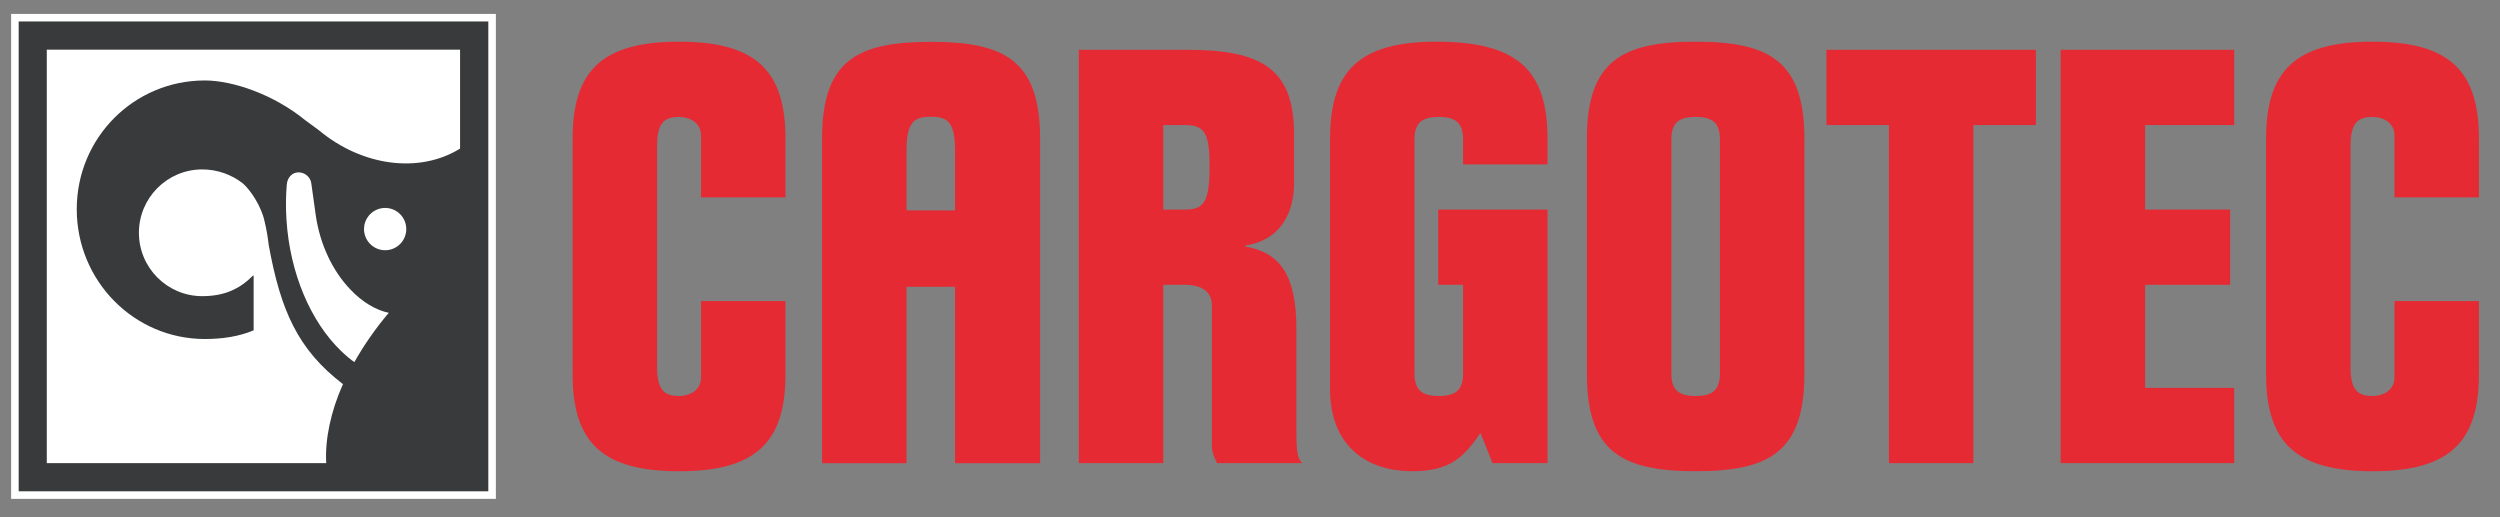
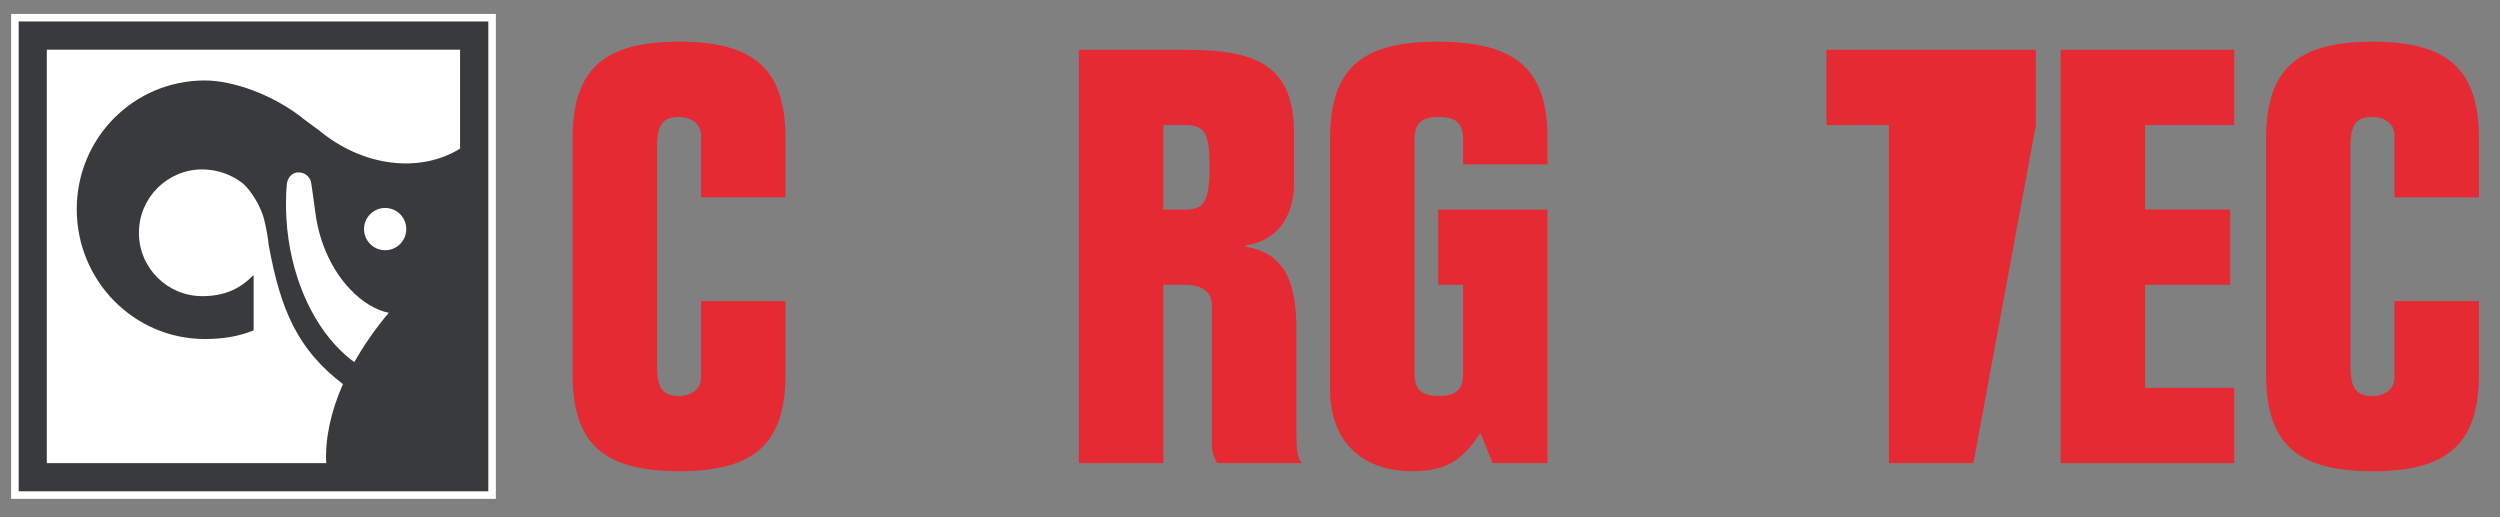
<svg xmlns="http://www.w3.org/2000/svg" version="1.0" width="154.88" height="32.04" id="svg2" xml:space="preserve">
  <rect width="100%" height="100%" fill="#808080" stroke="none" />
  <defs id="defs5">
    <clipPath id="clipPath17">
      <path d="M 0.06,595.276 L 1417.328,595.276 L 1417.328,0 L 0.06,0 L 0.06,595.276 z" id="path19" />
    </clipPath>
    <clipPath id="clipPath1011">
      <path d="M 0.06,595.276 L 1417.328,595.276 L 1417.328,0 L 0.06,0 L 0.06,595.276 z" id="path1013" />
    </clipPath>
  </defs>
  <g transform="matrix(1.25,0,0,-1.25,-1553.214,89.216)" id="g11">
    <g id="g13" />
    <g id="g25">
      <g transform="translate(1243.31,70.309)" id="g27">
        <path d="M 0,0 L 0,-23.473 L 23.65,-23.473 L 23.65,0.187 L 0,0.187" id="path29" style="fill:#383a3b;fill-opacity:1;fill-rule:nonzero;stroke:none" />
      </g>
      <g transform="translate(1243.31,70.309)" id="g31">
        <path d="M 0,0 L 0,-23.473 L 23.65,-23.473 L 23.65,0.187 L 0,0.187 L 0,0 z" id="path33" style="fill:none;stroke:#ffffff;stroke-width:0.374;stroke-linecap:butt;stroke-linejoin:miter;stroke-miterlimit:10;stroke-dasharray:none;stroke-opacity:1" />
      </g>
      <g transform="translate(1261.66,58.971)" id="g35">
        <path d="M 0,0 C 0.579,0 1.047,0.47 1.047,1.049 C 1.047,1.626 0.579,2.096 0,2.096 C -0.578,2.096 -1.047,1.626 -1.047,1.049 C -1.047,0.47 -0.578,0 0,0" id="path37" style="fill:#ffffff;fill-opacity:1;fill-rule:nonzero;stroke:none" />
      </g>
      <g transform="translate(1261.84,55.87)" id="g39">
        <path d="M 0,0 C -0.634,0.128 -1.322,0.534 -1.917,1.169 C -2.761,2.053 -3.411,3.356 -3.624,4.862 C -3.826,6.304 -3.839,6.448 -3.861,6.514 C -3.945,6.771 -4.176,6.948 -4.446,6.96 C -4.786,6.975 -5.025,6.702 -5.055,6.358 C -5.103,5.798 -5.109,5.228 -5.072,4.631 C -4.904,1.927 -3.851,-0.452 -2.377,-1.88 C -2.133,-2.115 -1.862,-2.345 -1.705,-2.443 C -1.26,-1.648 -0.67,-0.787 0,0" id="path41" style="fill:#ffffff;fill-opacity:1;fill-rule:nonzero;stroke:none" />
      </g>
      <g transform="translate(1255.13,57.719)" id="g43">
        <path d="M 0,0 C -0.014,0.006 -0.023,-0.007 -0.042,-0.025 C -0.678,-0.662 -1.433,-1.024 -2.535,-1.024 C -4.269,-1.024 -5.674,0.383 -5.674,2.116 C -5.674,3.851 -4.269,5.257 -2.535,5.257 C -1.787,5.257 -1.077,4.999 -0.524,4.565 C -0.129,4.222 0.4,3.409 0.551,2.694 C 0.653,2.28 0.715,1.892 0.759,1.511 C 1.345,-1.709 2.19,-3.668 4.44,-5.384 C 3.837,-6.721 3.539,-8.147 3.61,-9.299 L -10.24,-9.299 L -10.24,11.192 L 10.243,11.192 L 10.243,6.289 C 8.225,5.04 5.395,5.41 3.252,7.194 L 2.565,7.699 C 1.001,8.977 -1.029,9.666 -2.409,9.666 C -5.914,9.666 -8.755,6.834 -8.755,3.283 C -8.755,-0.269 -5.914,-3.148 -2.409,-3.148 C -1.552,-3.148 -0.734,-3.031 0.012,-2.718 L 0.012,-0.036 C 0.012,-0.036 0.014,-0.004 0,0" id="path45" style="fill:#ffffff;fill-opacity:1;fill-rule:nonzero;stroke:none" />
      </g>
      <g transform="translate(1270.95,64.486)" id="g47">
        <path d="M 0,0 C 0,3.386 1.462,4.821 5.276,4.821 C 9.089,4.821 10.552,3.386 10.552,0 L 10.552,-2.898 L 6.365,-2.898 L 6.365,0.172 C 6.365,0.775 5.849,1.09 5.276,1.09 C 4.53,1.09 4.186,0.775 4.186,-0.344 L 4.186,-11.305 C 4.186,-12.424 4.53,-12.739 5.276,-12.739 C 5.849,-12.739 6.365,-12.424 6.365,-11.821 L 6.365,-8.034 L 10.552,-8.034 L 10.552,-11.649 C 10.552,-15.035 9.089,-16.469 5.276,-16.469 C 1.462,-16.469 0,-15.035 0,-11.649" id="path49" style="fill:#e52a34;fill-opacity:1;fill-rule:nonzero;stroke:none" />
      </g>
      <g transform="translate(1296.04,48.419)" id="g51">
        <path d="M 0,0 L 0,20.486 L 5.362,20.486 C 9.032,20.486 10.667,19.568 10.667,16.297 L 10.667,13.858 C 10.667,12.624 10.15,11.075 8.258,10.788 L 8.258,10.73 C 9.978,10.444 10.781,9.296 10.781,6.685 L 10.781,2.238 C 10.781,0.66 10.781,0.315 11.068,0 L 6.853,0 C 6.681,0.315 6.595,0.602 6.595,0.832 L 6.595,7.804 C 6.595,8.493 6.108,8.837 5.247,8.837 L 4.186,8.837 L 4.186,0 L 0,0 z M 4.186,12.567 L 5.247,12.567 C 6.136,12.567 6.48,12.854 6.48,14.662 C 6.48,16.354 6.251,16.756 5.247,16.756 L 4.186,16.756" id="path53" style="fill:#e52a34;fill-opacity:1;fill-rule:nonzero;stroke:none" />
      </g>
      <g transform="translate(1319.27,48.419)" id="g55">
        <path d="M 0,0 L -2.724,0 L -3.325,1.492 C -4.186,0.23 -4.903,-0.401 -6.709,-0.401 C -9.146,-0.401 -10.78,1.033 -10.78,3.644 L -10.78,16.068 C -10.78,19.453 -9.319,20.888 -5.505,20.888 C -1.462,20.888 0,19.453 0,16.068 L 0,14.805 L -4.186,14.805 L -4.186,16.039 C -4.186,16.843 -4.53,17.158 -5.39,17.158 C -6.25,17.158 -6.594,16.843 -6.594,16.039 L -6.594,4.447 C -6.594,3.644 -6.25,3.329 -5.39,3.329 C -4.53,3.329 -4.186,3.644 -4.186,4.447 L -4.186,8.837 L -5.419,8.837 L -5.419,12.567 L 0,12.567" id="path57" style="fill:#e52a34;fill-opacity:1;fill-rule:nonzero;stroke:none" />
      </g>
      <g transform="translate(1321.22,64.487)" id="g59">
-         <path d="M 0,0 C 0,3.844 1.72,4.82 5.39,4.82 C 9.06,4.82 10.78,3.844 10.78,0 L 10.78,-11.649 C 10.78,-15.494 9.06,-16.469 5.39,-16.469 C 1.72,-16.469 0,-15.494 0,-11.649 L 0,0 z M 4.186,-11.621 C 4.186,-12.424 4.53,-12.74 5.39,-12.74 C 6.25,-12.74 6.594,-12.424 6.594,-11.621 L 6.594,-0.029 C 6.594,0.775 6.25,1.09 5.39,1.09 C 4.53,1.09 4.186,0.775 4.186,-0.029" id="path61" style="fill:#e52a34;fill-opacity:1;fill-rule:nonzero;stroke:none" />
-       </g>
+         </g>
      <g transform="translate(1336.19,65.175)" id="g63">
-         <path d="M 0,0 L -3.097,0 L -3.097,3.73 L 7.283,3.73 L 7.283,0 L 4.187,0 L 4.187,-16.756 L 0,-16.756" id="path65" style="fill:#e52a34;fill-opacity:1;fill-rule:nonzero;stroke:none" />
+         <path d="M 0,0 L -3.097,0 L -3.097,3.73 L 7.283,3.73 L 7.283,0 L 4.187,-16.756 L 0,-16.756" id="path65" style="fill:#e52a34;fill-opacity:1;fill-rule:nonzero;stroke:none" />
      </g>
      <g transform="translate(1344.7,57.435)" id="g67">
        <path d="M 0,0 L 0,11.47 L 8.602,11.47 L 8.602,7.74 L 4.186,7.74 L 4.186,3.551 L 8.401,3.551 L 8.401,-0.179 L 4.186,-0.179 L 4.186,-5.286 L 8.602,-5.286 L 8.602,-9.016 L 0,-9.016" id="path69" style="fill:#e52a34;fill-opacity:1;fill-rule:nonzero;stroke:none" />
      </g>
      <g transform="translate(1354.88,64.486)" id="g71">
        <path d="M 0,0 C 0,3.386 1.463,4.821 5.276,4.821 C 9.089,4.821 10.551,3.386 10.551,0 L 10.551,-2.898 L 6.365,-2.898 L 6.365,0.172 C 6.365,0.775 5.849,1.09 5.276,1.09 C 4.531,1.09 4.187,0.775 4.187,-0.344 L 4.187,-11.305 C 4.187,-12.424 4.531,-12.739 5.276,-12.739 C 5.849,-12.739 6.365,-12.424 6.365,-11.821 L 6.365,-8.034 L 10.551,-8.034 L 10.551,-11.649 C 10.551,-15.035 9.089,-16.469 5.276,-16.469 C 1.463,-16.469 0,-15.035 0,-11.649" id="path73" style="fill:#e52a34;fill-opacity:1;fill-rule:nonzero;stroke:none" />
      </g>
      <g transform="translate(1288.71,69.3)" id="g75">
-         <path d="M 0,0 C -3.686,0 -5.396,-0.944 -5.396,-4.804 L -5.396,-20.884 L -1.209,-20.884 L -1.209,-12.143 L 1.195,-12.143 L 1.195,-20.884 L 5.411,-20.884 L 5.411,-4.804 C 5.411,-0.944 3.671,0 0,0 M 1.195,-8.356 L -1.209,-8.356 L -1.209,-5.424 C -1.209,-3.993 -0.868,-3.714 0,-3.714 C 0.855,-3.714 1.195,-3.993 1.195,-5.424" id="path77" style="fill:#e52a34;fill-opacity:1;fill-rule:nonzero;stroke:none" />
-       </g>
+         </g>
    </g>
  </g>
</svg>